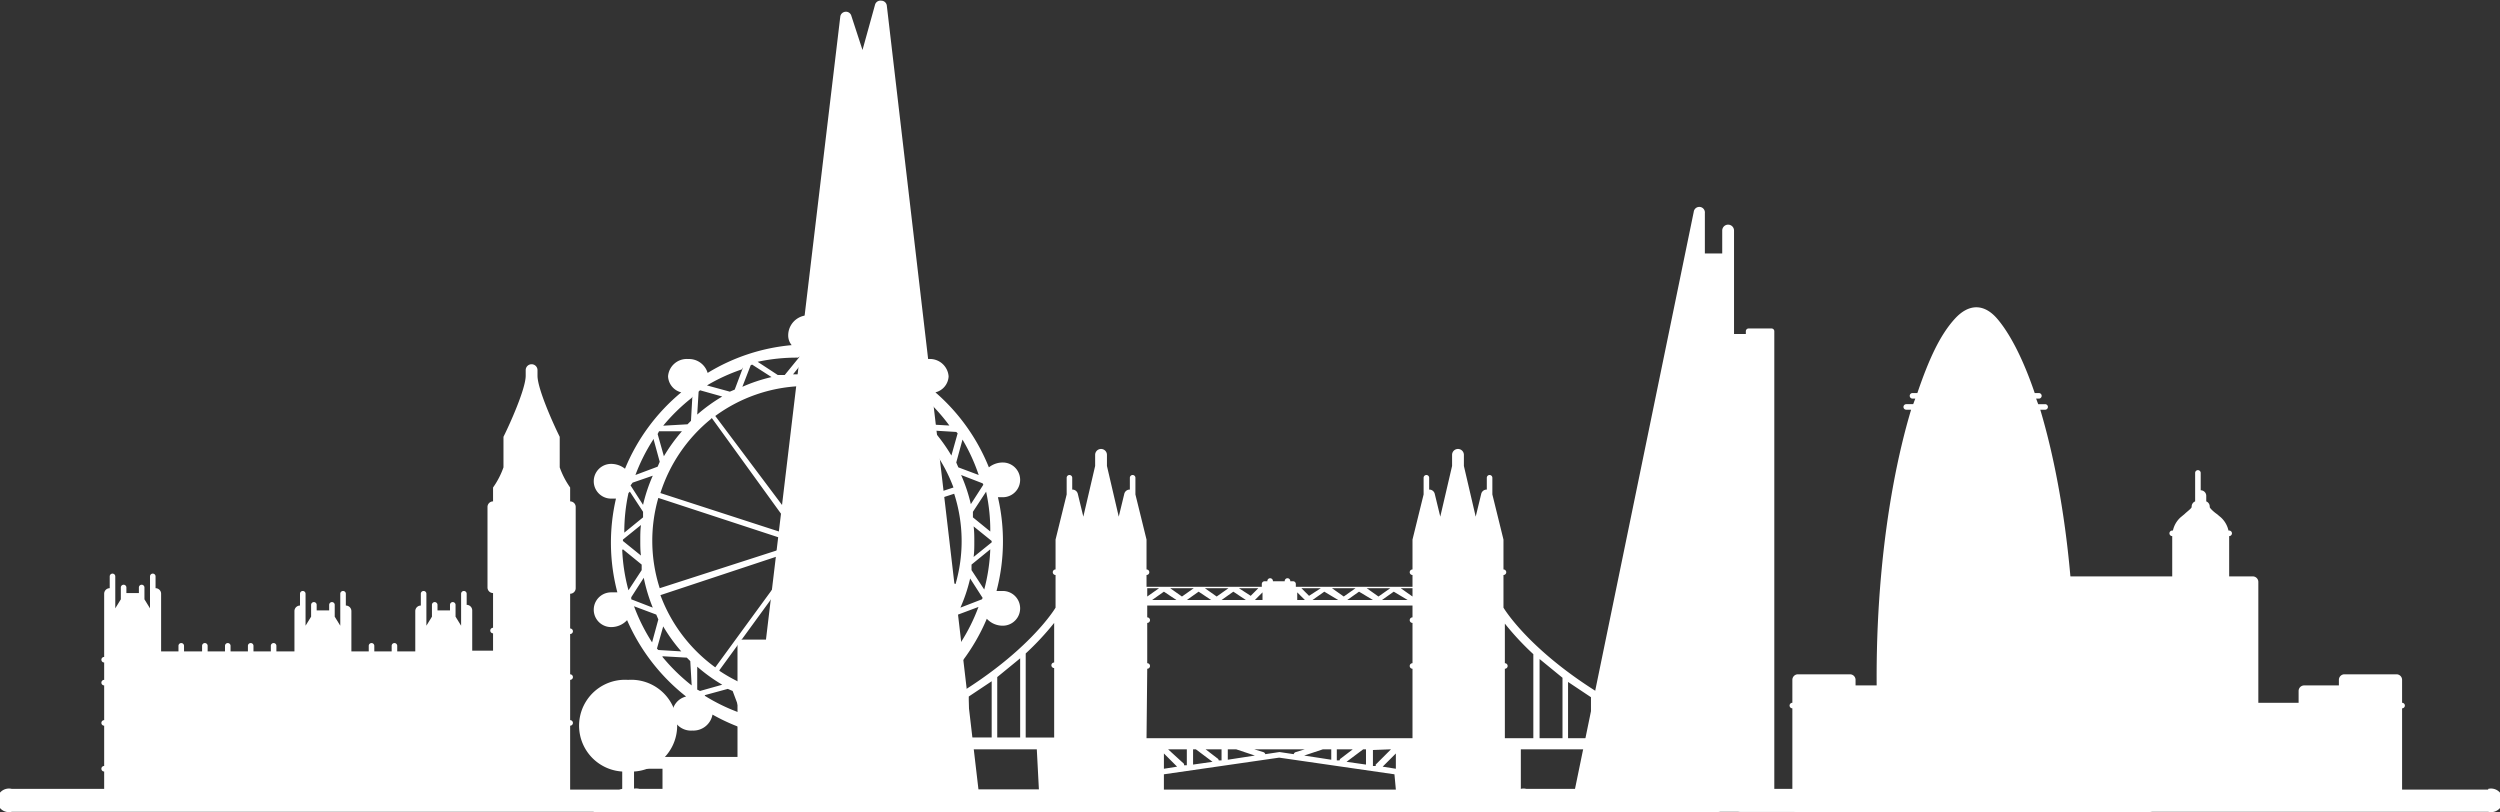
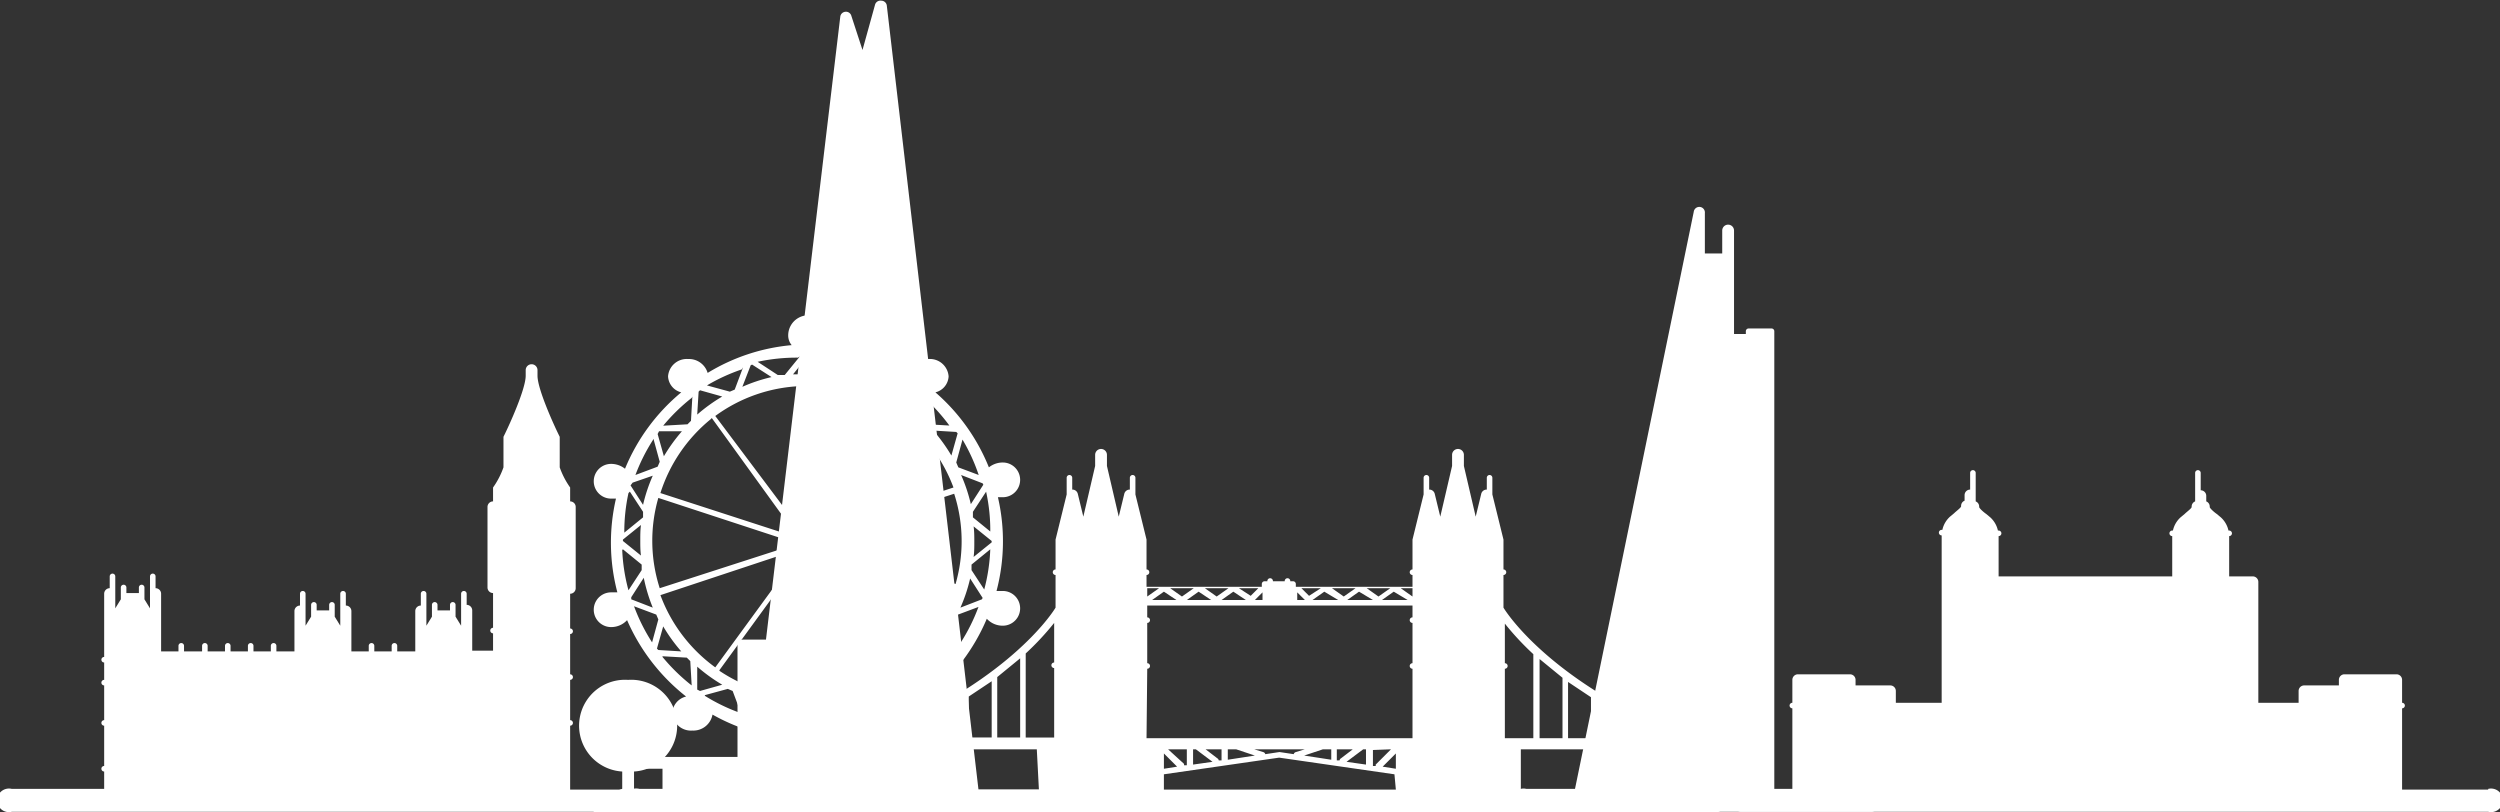
<svg xmlns="http://www.w3.org/2000/svg" viewBox="0 0 360 117">
  <rect x="0" y="0" width="360" height="117" fill="#333333" stroke="none" />
  <defs>
    <style>.cls-1{fill:#fff;}</style>
  </defs>
  <title>London</title>
  <g id="Main">
    <g id="London">
      <path id="Tree" class="cls-1" d="M90.4,219.4a6.6,6.6,0,0,0-.8,13.2v4.2a.8.8,0,0,0,1.7,0v-4.2a6.6,6.6,0,0,0-.8-13.2Z" transform="translate(0 -121.5)" />
      <path id="Building_7_London" data-name="Building 7 London" class="cls-1" d="M142.1,210.6a3.1,3.1,0,0,0,2.3,1,2.5,2.5,0,1,0,0-5h-.9a28.1,28.1,0,0,0,.2-13.5h.7a2.5,2.5,0,1,0,0-5,3.2,3.2,0,0,0-2,.7,28.2,28.2,0,0,0-7.7-10.8,2.5,2.5,0,0,0,1.9-2.3,2.7,2.7,0,0,0-2.9-2.5,2.8,2.8,0,0,0-2.8,2,28,28,0,0,0-12.1-4,2.2,2.2,0,0,0,.5-1.4,2.9,2.9,0,0,0-5.8,0,2.2,2.2,0,0,0,.5,1.4,28,28,0,0,0-12.1,4,2.8,2.8,0,0,0-2.8-2,2.7,2.7,0,0,0-2.9,2.5,2.5,2.5,0,0,0,1.9,2.3A28.2,28.2,0,0,0,90,189a3.2,3.2,0,0,0-2-.7,2.5,2.5,0,1,0,0,5h.7a28.1,28.1,0,0,0,.2,13.5h-.9a2.5,2.5,0,1,0,0,5,3.1,3.1,0,0,0,2.3-1,28.4,28.4,0,0,0,8.5,11,2.6,2.6,0,0,0-2,2.4,2.7,2.7,0,0,0,2.9,2.5,2.8,2.8,0,0,0,2.9-2.3,27.7,27.7,0,0,0,6.3,2.6l-.7,3.5H92.9a.8.8,0,1,0,0,1.7h2.5v3.3H87.1a1.7,1.7,0,1,0,0,3.3h58.1a1.7,1.7,0,1,0,0-3.3H136v-3.3h3.3a.8.8,0,1,0,0-1.7H124.2l-.7-3.5a28.1,28.1,0,0,0,6.3-2.6,2.8,2.8,0,0,0,2.9,2.3,2.7,2.7,0,0,0,2.9-2.5,2.6,2.6,0,0,0-2-2.4A28.4,28.4,0,0,0,142.1,210.6Zm-4.6,4.6h-3.3a24.1,24.1,0,0,0,2.6-3.6l.9,3.2Zm.8-1.1-.9-3.3.3-.7,3.2-1.2A26.5,26.5,0,0,1,138.3,214.1Zm-19.4-15.5,18.5-6a22.2,22.2,0,0,1,.2,13L119,199.6h0A2.9,2.9,0,0,0,118.9,198.6ZM117,209.5l2.3,12.1-2.3.2Zm-.8-13V177.1a22.2,22.2,0,0,1,12.5,3.8l-11.5,15.9Zm1.7.6,11.5-15.8a22.5,22.5,0,0,1,7.9,10.4l-18.6,6.1Zm23.5,10.7-3.1,1.2a23.2,23.2,0,0,0,1.4-4.2l1.8,2.8Zm.4-1.3-1.9-2.9v-.8l2.7-2.2A26.3,26.3,0,0,1,141.7,206.5Zm1-6.9-2.6,2.1c.1-.7.1-1.5.1-2.2s0-1.5-.1-2.2l2.6,2.1Zm0-1.4-2.7-2.2v-.8l1.9-2.9A26.3,26.3,0,0,1,142.6,198.3Zm-1.2-6.9-1.8,2.8a23.2,23.2,0,0,0-1.4-4.2l3.1,1.2Zm-.4-1.3-3.2-1.2-.3-.7.9-3.3A26.5,26.5,0,0,1,141,190.1Zm-3.3-6.1-.9,3.2a24.1,24.1,0,0,0-2.6-3.6l3.3.2Zm-.8-1.1-3.5-.2-.5-.5-.2-3.5A27.1,27.1,0,0,1,136.8,182.9Zm-5.2-5,.2.2v3.3a23.6,23.6,0,0,0-3.6-2.6Zm-.9-.6-3.3.9-.7-.3-1.2-3.2A26.6,26.6,0,0,1,130.7,177.3Zm-6.3-3,1.2,3.1a23.2,23.2,0,0,0-4.2-1.4l2.8-1.8Zm-1.3-.4-2.9,1.9h-.8l-2.2-2.7A26.4,26.4,0,0,1,123.2,173.9Zm-6.9-1,2.1,2.6h-4.4l2.1-2.6Zm-2.9,27.4-18.6,6a22.3,22.3,0,0,1-.2-13l18.6,6.1h0A3,3,0,0,0,113.4,200.4Zm.2.8-.5,2.5L103,217.6a22.5,22.5,0,0,1-7.9-10.4Zm2.6,4v16.7l-3.1-.2Zm-1.7-8L103,181.4a22.3,22.3,0,0,1,12.3-4.3v19.6Zm.5-24.2-2.2,2.7H112l-2.9-1.9A26.4,26.4,0,0,1,114.9,173Zm-6.9,1.2,2.8,1.8a23.2,23.2,0,0,0-4.2,1.4l1.2-3.1Zm-1.3.4-1.2,3.2-.7.3-3.3-.9A26.6,26.6,0,0,1,106.8,174.7Zm-6.4,3.5.2-.2,3.2.9a24.1,24.1,0,0,0-3.6,2.6Zm1.9,3.8,11.5,15.9a2.7,2.7,0,0,0-.4.9l-18.5-6A22.5,22.5,0,0,1,102.3,181.9Zm-2.8-3.1-.2,3.5-.5.5-3.5.2A26.8,26.8,0,0,1,99.6,178.8Zm-4.8,5h3.3a24.1,24.1,0,0,0-2.6,3.6l-.9-3.2Zm-.8,1.1.9,3.3-.3.7-3.2,1.2A26.5,26.5,0,0,1,94,184.9Zm-3,6.3L94,190a23.2,23.2,0,0,0-1.4,4.2l-1.8-2.8Zm-.4,1.3,1.9,2.9v.8l-2.7,2.2A26.3,26.3,0,0,1,90.5,192.5Zm-1,6.9,2.6-2.1c-.1.7-.1,1.5-.1,2.2s0,1.5.1,2.2l-2.6-2.1Zm0,1.4,2.7,2.2v.8l-1.9,2.9A26.3,26.3,0,0,1,89.6,200.7Zm1.2,6.9,1.8-2.8A24.2,24.2,0,0,0,94,209l-3.1-1.2Zm.4,1.3,3.2,1.2.3.7-.9,3.3A26.5,26.5,0,0,1,91.3,208.8Zm3.3,6.1.9-3.2a24.1,24.1,0,0,0,2.6,3.6l-3.3-.2Zm.8,1.1,3.5.2.5.5.2,3.5A27.1,27.1,0,0,1,95.4,216.1Zm5,4.8v-3.3a24.1,24.1,0,0,0,3.6,2.6l-3.2.9Zm1.1.8,3.3-.9.7.3,1.2,3.2A26.6,26.6,0,0,1,101.5,221.7Zm7.7,2.3-1.2.8h-.3l-1.2-3.1,2.9,1Zm-5.6-5.9,9.1-12.5L109.8,221A22.5,22.5,0,0,1,103.6,218.1Zm10,12.1h-2.2l.5-2.8,1.8.2a2.1,2.1,0,0,0-.1,2.6Zm-1.4-4.4.5-2.4h.1l2.2,2.7Zm3.8.3-2.1-2.6h4.4l-2.1,2.6Zm3.5-2.7h0l.5,2.4-2.7.3Zm-.9,6.9a2.1,2.1,0,0,0-.1-2.6l1.8-.2.5,2.8Zm.6-26.5,10.1,13.9a22.3,22.3,0,0,1-6.8,3.4Zm5,21.1L123,224l-.3-1.4,2.9-1-1.2,3.1Zm1.3-.4,1.2-3.2.7-.3,3.3.9A26.6,26.6,0,0,1,125.5,224.3Zm6.4-3.5-.2.2-3.2-.9a24.1,24.1,0,0,0,3.6-2.6Zm-1.9-3.8-11.1-15.3-.2-.9.2-.5,18.6,6A22.6,22.6,0,0,1,129.9,217.1Zm2.8,3.1.2-3.5.5-.5,3.5-.2A26.8,26.8,0,0,1,132.7,220.2Z" transform="translate(0 -121.5)" />
      <path id="Building_6_London" data-name="Building 6 London" class="cls-1" d="M91.2,235.2H82.1V226a.4.4,0,0,0,0-.8v-5.8a.4.4,0,0,0,0-.8v-5.8a.4.4,0,0,0,0-.8v-5a.8.8,0,0,0,.8-.8V194.5a.8.8,0,0,0-.8-.8V192h0v-.3h0a11.8,11.8,0,0,1-1.5-2.9v-4.1h0v-.3h0c-.9-1.8-3.2-6.9-3.2-8.8v-.8a.8.8,0,1,0-1.7,0v.8c0,1.9-2.3,7-3.2,8.8h0v.3h0v4.1a11.7,11.7,0,0,1-1.5,2.9h0v.3h0v1.7a.8.8,0,0,0-.8.8v11.6a.8.8,0,0,0,.8.8v5a.4.4,0,0,0,0,.8v2.5H68v-5.8a.8.8,0,0,0-.8-.8V207a.4.4,0,0,0-.8,0v4.6l-.8-1.3h0v-1.7a.4.4,0,1,0-.8,0v.8H63v-.8a.4.4,0,1,0-.8,0v1.7h0l-.8,1.3V207a.4.4,0,0,0-.8,0v1.7a.8.8,0,0,0-.8.8v5.8H57.2v-.8a.4.4,0,1,0-.8,0v.8H53.9v-.8a.4.4,0,1,0-.8,0v.8H50.6v-5.8a.8.8,0,0,0-.8-.8V207a.4.4,0,0,0-.8,0v4.6l-.8-1.3h0v-1.7a.4.4,0,1,0-.8,0v.8H45.6v-.8a.4.4,0,1,0-.8,0v1.7h0l-.8,1.3V207a.4.4,0,0,0-.8,0v1.7a.8.8,0,0,0-.8.8v5.8H39.8v-.8a.4.4,0,1,0-.8,0v.8H36.5v-.8a.4.4,0,1,0-.8,0v.8H33.2v-.8a.4.4,0,1,0-.8,0v.8H29.9v-.8a.4.4,0,1,0-.8,0v.8H26.5v-.8a.4.4,0,1,0-.8,0v.8H23.2V207a.8.8,0,0,0-.8-.8v-1.7a.4.4,0,0,0-.8,0v4.6l-.8-1.3h0v-1.7a.4.4,0,0,0-.8,0v.8H18.2v-.8a.4.4,0,0,0-.8,0v1.7h0l-.8,1.3v-4.6a.4.4,0,0,0-.8,0v1.7a.8.8,0,0,0-.8.8v9.1a.4.4,0,0,0,0,.8v2.5a.4.4,0,0,0,0,.8v5a.4.4,0,0,0,0,.8v5.8a.4.4,0,0,0,0,.8v2.5H1.7a1.7,1.7,0,1,0,0,3.3H91.2a1.7,1.7,0,1,0,0-3.3Z" transform="translate(0 -121.5)" />
      <path id="Building_5_London" data-name="Building 5 London" class="cls-1" d="M158.4,235.2H140.9L127.7,122.3a.8.8,0,0,0-.8-.7.8.8,0,0,0-.9.6l-1.8,6.5-1.6-4.9a.8.8,0,0,0-.9-.6.8.8,0,0,0-.7.7l-10.7,89.7H107a.8.8,0,0,0-.8.8v20.7H90.4a1.7,1.7,0,1,0,0,3.3h68a1.7,1.7,0,1,0,0-3.3Z" transform="translate(0 -121.5)" />
      <path id="Building_4_London" data-name="Building 4 London" class="cls-1" d="M269.6,235.2H255.5V169.2a.4.4,0,0,0-.4-.4h-3.3a.4.4,0,0,0-.4.4v.4h-1.7V154.7a.8.8,0,0,0-1.7,0V158h-2.5v-5.8a.8.8,0,0,0-1.6-.2l-17.1,83.1h-7a1.7,1.7,0,1,0,0,3.3h49.8a1.7,1.7,0,0,0,0-3.3Z" transform="translate(0 -121.5)" />
-       <path id="Building_3_London" data-name="Building 3 London" class="cls-1" d="M309.4,235.2H298c2.1-22.4-.4-42-4.2-54.7h.7a.4.4,0,0,0,0-.8h-1l-.3-.8h.4a.4.4,0,0,0,0-.8H293c-1.7-5-3.6-8.6-5.4-10.7s-4-2.3-6.1,0-3.7,5.7-5.4,10.7h-.7a.4.4,0,1,0,0,.8h.4l-.3.8h-1a.4.4,0,1,0,0,.8h.7c-3.8,12.7-6.3,32.4-4.2,54.7H259.6a1.7,1.7,0,1,0,0,3.3h49.8a1.7,1.7,0,0,0,0-3.3Z" transform="translate(0 -121.5)" />
      <path id="Building_2_London" data-name="Building 2 London" class="cls-1" d="M358.3,235.2H345.9V223.5a.4.4,0,1,0,0-.8v-3.3a.8.8,0,0,0-.8-.8h-7.5a.8.8,0,0,0-.8.8v.8h-5a.8.8,0,0,0-.8.8v1.7h-5.8V205.3a.8.8,0,0,0-.8-.8H321v-5.8a.4.4,0,0,0,0-.8h-.1a3.6,3.6,0,0,0-1.1-1.9l-.6-.5c-.3-.2-1-.8-1-1a.8.8,0,0,0-.5-.8h0v-.8a.8.8,0,0,0-.8-.8v-2.5a.4.4,0,1,0-.8,0v4.1h0a.8.8,0,0,0-.5.8c0,.2-.7.7-1,1l-.6.5a3.6,3.6,0,0,0-1.1,1.9h-.1a.4.4,0,0,0,0,.8v5.8H287.8v-5.8a.4.4,0,0,0,0-.8h-.1a3.6,3.6,0,0,0-1.1-1.9l-.6-.5c-.3-.2-1-.8-1-1a.8.8,0,0,0-.5-.8h0v-4.1a.4.4,0,1,0-.8,0V192a.8.8,0,0,0-.8.8v.8h0a.8.8,0,0,0-.5.8c0,.2-.7.7-1,1l-.6.5a3.6,3.6,0,0,0-1.1,1.9h-.1a.4.4,0,0,0,0,.8v24.1h-6.6v-1.7a.8.8,0,0,0-.8-.8h-5v-.8a.8.8,0,0,0-.8-.8h-7.5a.8.8,0,0,0-.8.8v3.3a.4.4,0,0,0,0,.8v11.6h-7.5a1.7,1.7,0,0,0,0,3.3H358.3a1.7,1.7,0,1,0,0-3.3Z" transform="translate(0 -121.5)" />
      <path id="Building_1_London" data-name="Building 1 London" class="cls-1" d="M246.4,235.2h-.8v-6.6h0v-.2H245c-20.3-7.5-27.6-17.9-28.5-19.4v-4.7a.4.4,0,0,0,0-.8v-4.3l-1.6-6.5v-2.4a.4.4,0,1,0-.8,0v1.7a.8.8,0,0,0-.8.6l-.8,3.3-1.7-7.3v-1.6a.8.8,0,1,0-1.7,0v1.6l-1.7,7.3-.8-3.3a.8.8,0,0,0-.8-.6v-1.7a.4.4,0,1,0-.8,0v2.4l-1.6,6.5v4.3a.4.4,0,1,0,0,.8v1.7H186.6v-.4a.4.4,0,0,0-.4-.4h-.4a.4.4,0,0,0-.1-.3.4.4,0,0,0-.6,0,.4.4,0,0,0-.1.3h-1.7a.4.4,0,0,0-.1-.3.4.4,0,0,0-.6,0,.4.4,0,0,0-.1.3h-.4a.4.4,0,0,0-.4.4v.4H165.1v-1.7a.4.4,0,1,0,0-.8v-4.3l-1.6-6.5v-2.4a.4.4,0,1,0-.8,0v1.7a.8.8,0,0,0-.8.6l-.8,3.3-1.7-7.3v-1.6a.8.8,0,0,0-1.7,0v1.6l-1.7,7.3-.8-3.3a.8.8,0,0,0-.8-.6v-1.7a.4.4,0,1,0-.8,0v2.4l-1.6,6.5v4.3a.4.4,0,0,0,0,.8v4.7c-.9,1.5-8.1,11.8-28.5,19.4h-.5v.2h0v6.6h-.8a1.7,1.7,0,1,0,0,3.3H246.4a1.7,1.7,0,1,0,0-3.3Zm-12.4-10.5,3.3,1.6v1.4h-3.3Zm-4.1-2.3,3.3,1.9v3.5h-3.3Zm-4.1-2.7,3.3,2.2v5.9h-3.3Zm-4.1-3.3,3.3,2.7v8.7h-3.3Zm-5,1.4a.4.4,0,1,0,0-.8v-5.7a39.7,39.7,0,0,0,4.1,4.4v12.1h-4.1Zm-13.3-11.6v1.2l-1.7-1.2Zm-.7,1.7H199l1.7-1.2Zm-2.5-1.7-1.7,1.2-1.7-1.2Zm-2.5,1.7H194l1.7-1.2Zm-2.5-1.7-1.7,1.2-1.7-1.2Zm-2.5,1.7H189l1.7-1.2Zm-2.5-1.7-1.7,1.1-1.1-1.1Zm-3.4.6,1.1,1.1h-1.1Zm-5.6-.6-1.1,1.1-1.7-1.1Zm.6.6v1.1h-1.1Zm-2.4,1.1h-3.5l1.7-1.2Zm-2.5-1.7-1.7,1.2-1.7-1.2Zm-2.5,1.7h-3.5l1.7-1.2Zm-2.5-1.7-1.7,1.2-1.7-1.2Zm-2.5,1.7h-3.5l1.7-1.2Zm-4.2-1.7h1.7l-1.7,1.2Zm0,11.6a.4.4,0,1,0,0-.8v-5.8a.4.4,0,1,0,0-.8v-1.7h38.2v1.7a.4.4,0,1,0,0,.8v5.8a.4.4,0,1,0,0,.8v10H165.1Zm35.1,11.6-2.2,2.2v.2h-.4v-2.3Zm-4,0h.4v2.2l-2.8-.4Zm-3.2,1.3a.4.4,0,0,0-.2.3h-.4v-1.6h2.3Zm-12.5-1.3h7.3l-1.3.4a.4.4,0,0,0-.3.3l-2-.3h-.1l-2,.3a.4.4,0,0,0-.3-.3Zm.1.9-3.9.6v-1.5h1.2Zm9.8-.9h1.2v1.5l-3.9-.6Zm-16.9,0h2.3v1.6h-.4a.4.4,0,0,0-.2-.3Zm1,1.8-2.8.4v-2.2h.4Zm-6.4-1.8h2.7v2.3h-.4v-.2Zm1.3,2.5-1.9.3v-2.2Zm-21.8-16.3a39.8,39.8,0,0,0,4.1-4.4v5.7a.4.4,0,1,0,0,.8v10h-4.1Zm-4.1,3.4,3.3-2.7v11.4h-3.3Zm-4.1,2.8,3.3-2.2v8.1h-3.3Zm-4.1,2.4,3.3-1.9v5.4h-3.3Zm-4.1,2.1,3.3-1.6v3h-3.3Zm-.8.4v1h-2.3Zm19.1,8.5H128.6v-5.8h20.7Zm51.4,0H167.6V233l16.6-2.4,16.6,2.4Zm0-3-1.9-.3,1.9-1.9Zm39,3H219v-5.8h20.7Zm-1.7-7.5v-1l2.3,1Z" transform="translate(0 -121.5)" />
    </g>
  </g>
</svg>